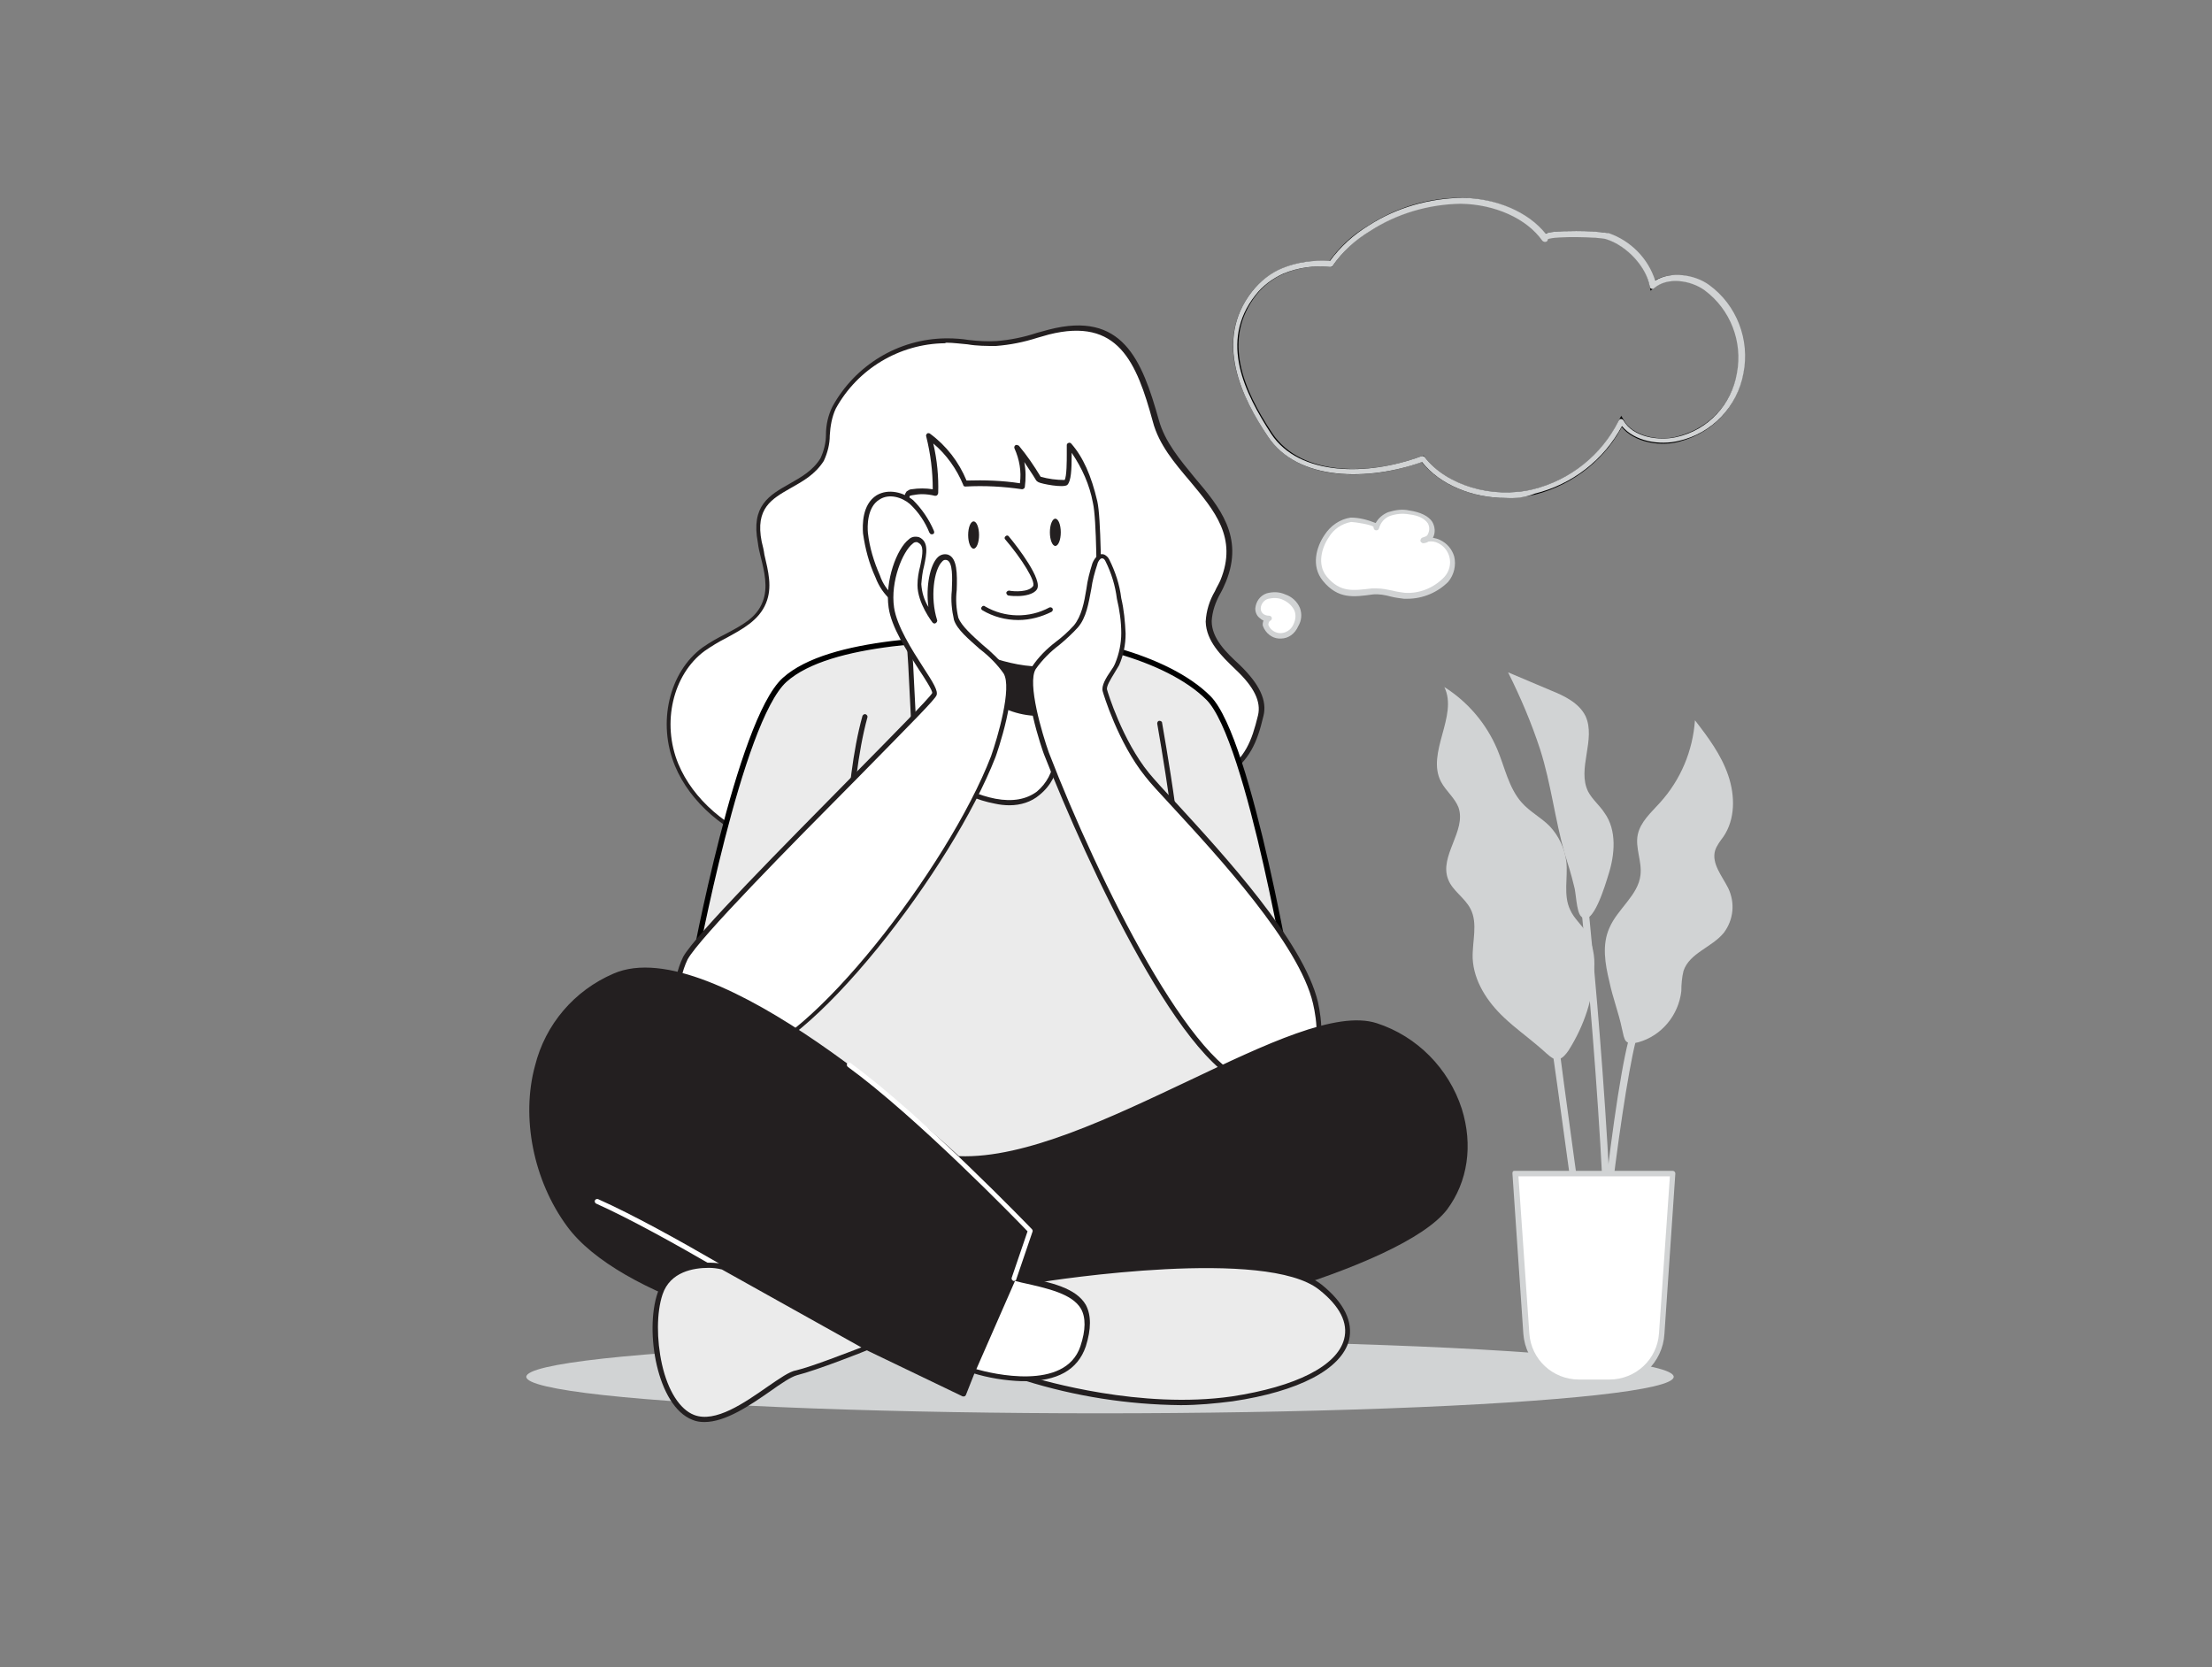
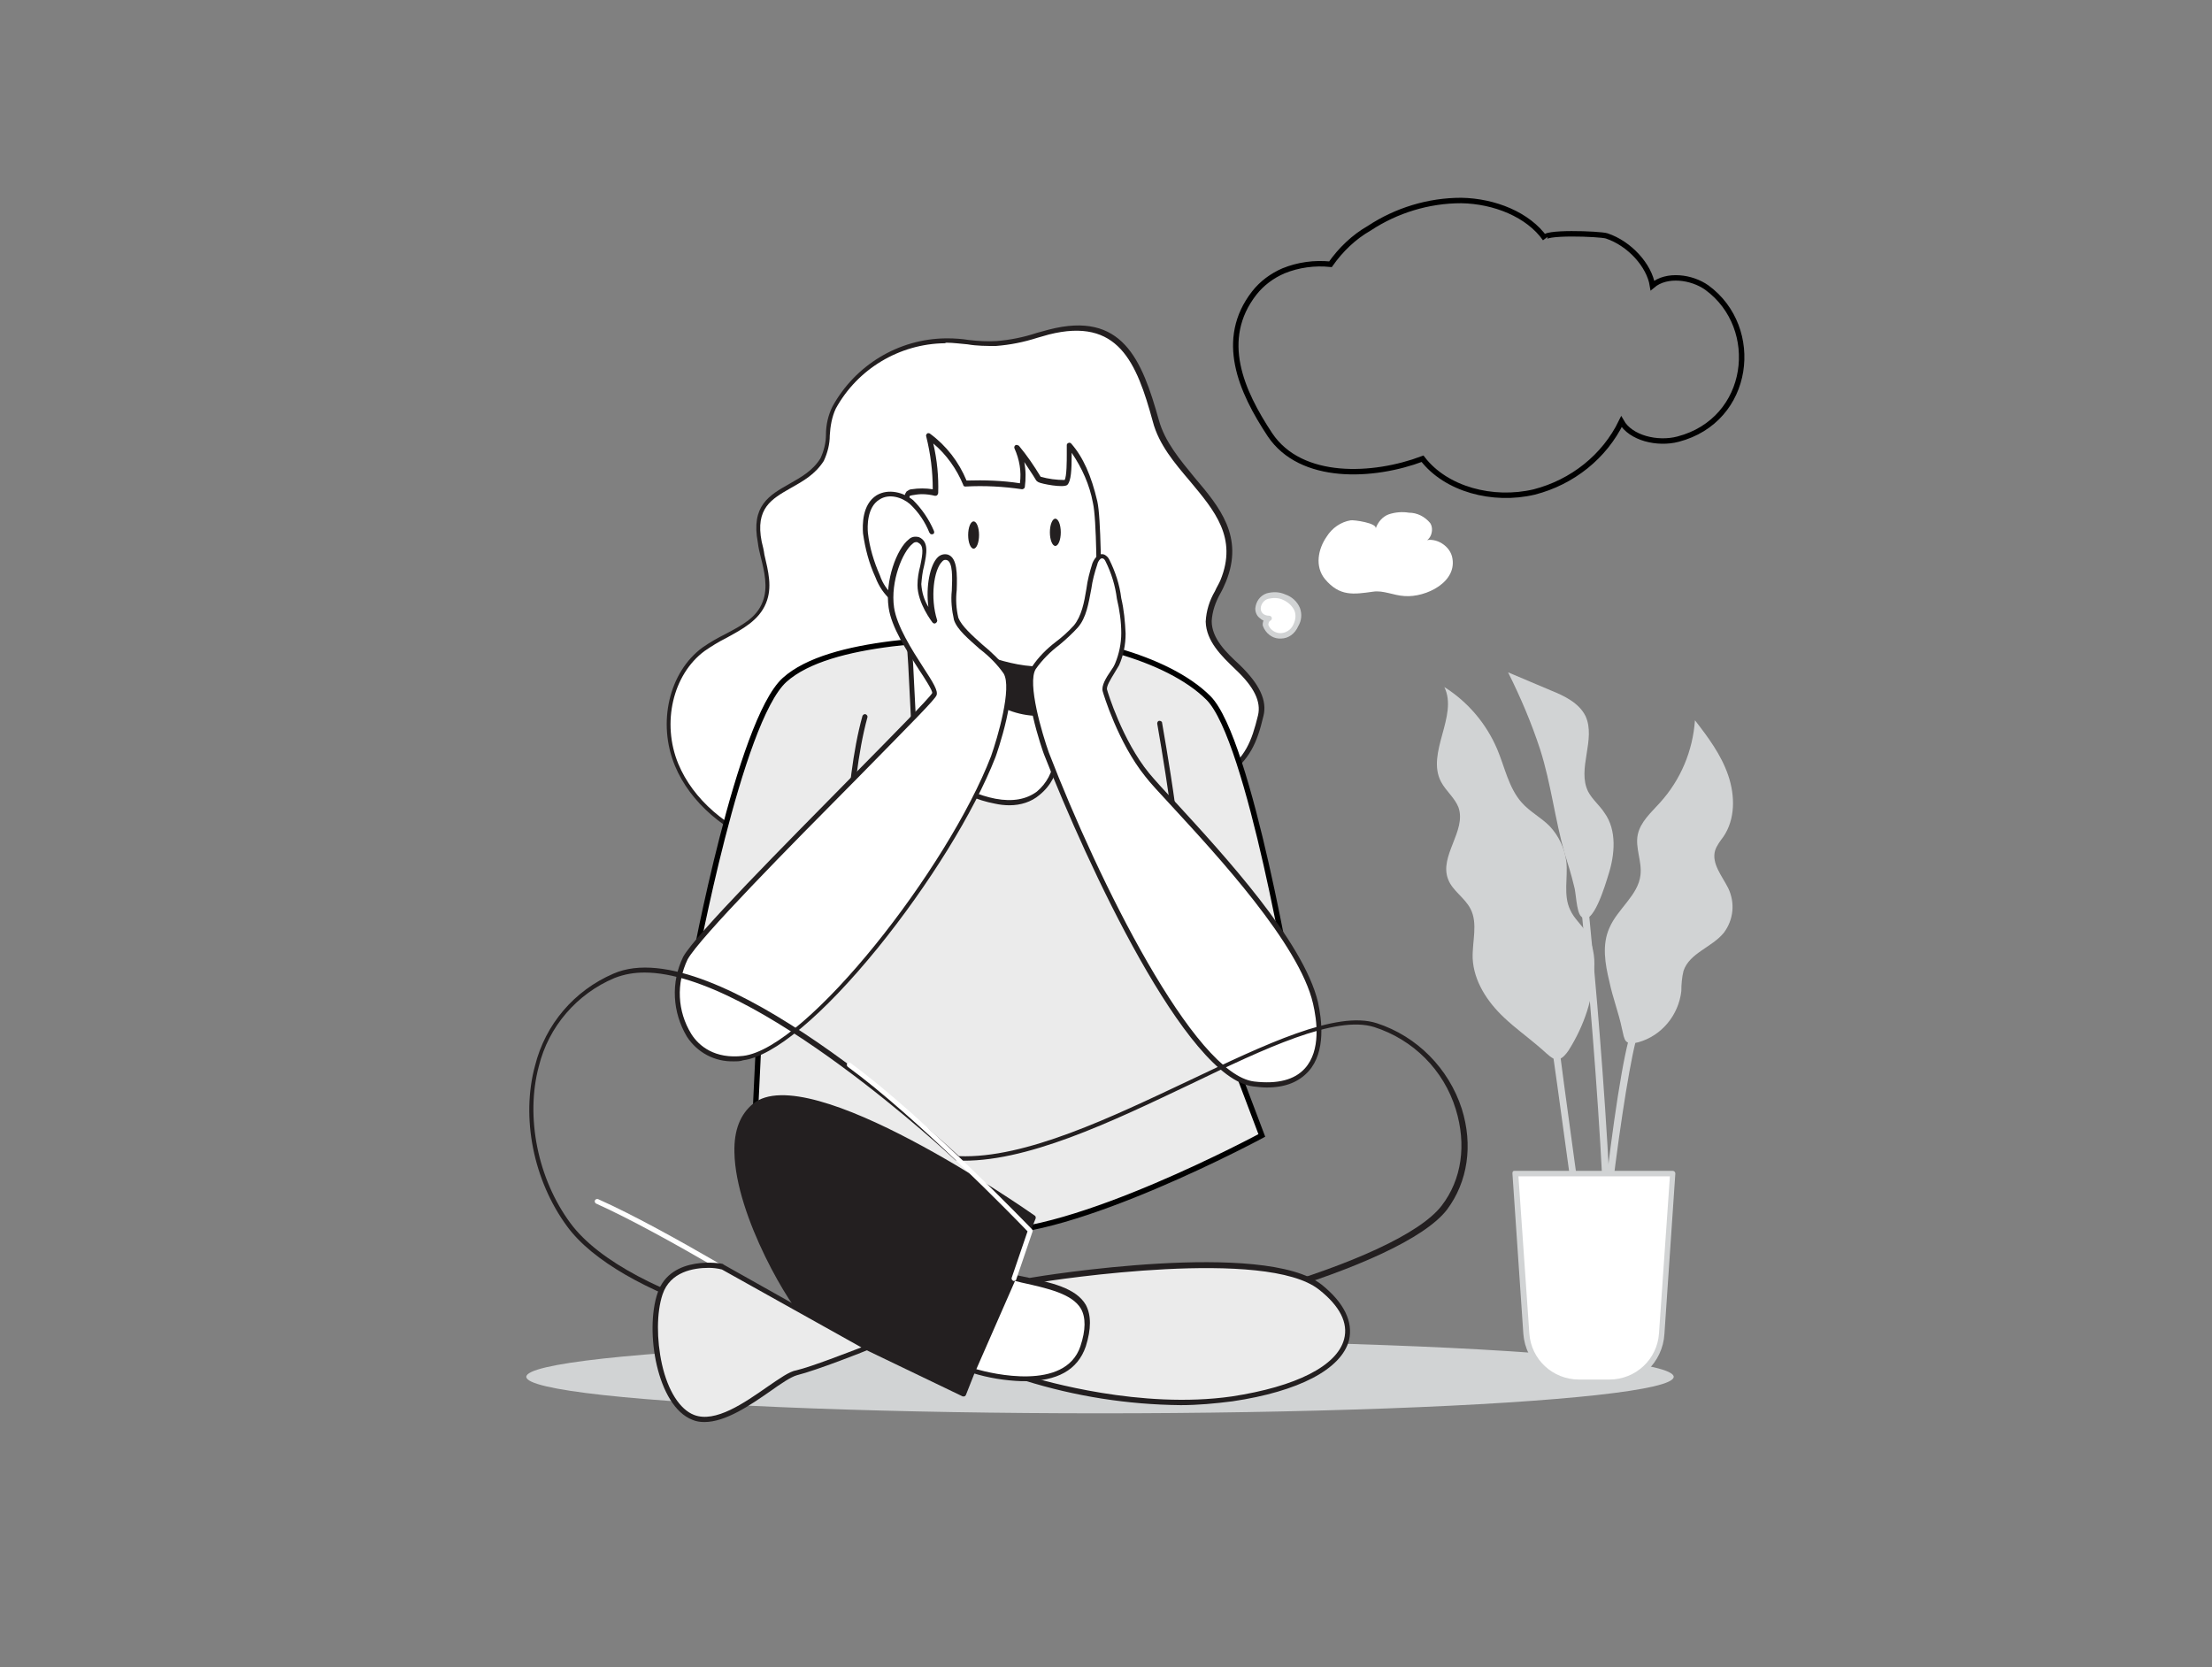
<svg xmlns="http://www.w3.org/2000/svg" id="Слой_1" x="0px" y="0px" viewBox="0 0 406 306" style="enable-background:new 0 0 406 306;" xml:space="preserve">
  <rect x="0" y="0" width="406" height="306" fill="#808080" stroke="none" />
  <style type="text/css"> .st0{fill:#D1D3D4;} .st1{fill:#FFFFFF;} .st2{fill:#231F20;} .st3{fill:#EBEBEB;stroke:#000000;stroke-miterlimit:10;} .st4{fill:#EBEBEB;} .st5{fill:none;stroke:#000000;stroke-miterlimit:10;} </style>
  <g id="_337_thinking_flatline">
    <ellipse class="st0" cx="201.9" cy="252.7" rx="105.3" ry="6.7" />
    <path class="st1" d="M218.8,146.4c2.1-1.2,4.1-2.6,6-4.1c4.1-3.2,5.4-5.9,6.6-10.9c0.8-3.3-1.7-6.5-4.2-8.9s-5.3-5-5.4-8.5 c0-2.6,1.7-5,2.7-7.4c5.3-12.9-9.4-18.6-12.4-29.4s-6.4-19.7-19.7-16.2c-3.2,0.8-6.4,1.9-9.7,2c-3,0.2-6-0.5-9.1-0.5 c-8.6,0-16.5,4.7-20.7,12.3c-1.6,3-0.7,7.1-2.2,9.5c-4,6.3-13.4,4.8-11.4,15.1c0.7,3.7,2.3,7.5,0.9,11c-1.8,4.4-7.3,5.8-11.2,8.6 c-6.3,4.6-7.9,14-4.9,21.2s9.8,12.4,17.2,15c7.4,2.6,15.4,3,23.2,3C183.4,158.3,203,155.9,218.8,146.4z" />
    <path class="st2" d="M165,158.8h-0.3c-7.7,0-15.8-0.4-23.3-3c-8.3-3-14.7-8.5-17.5-15.2c-3.3-7.9-1.1-17.3,5.1-21.8 c1.3-0.9,2.7-1.7,4.1-2.4c3-1.6,5.8-3,6.9-6c1-2.6,0.3-5.5-0.4-8.3c-0.2-0.8-0.4-1.6-0.5-2.5c-1.3-6.8,2.1-8.7,5.8-10.8 c2.1-1.2,4.3-2.4,5.7-4.7c0.6-1.3,1-2.8,1-4.3c0-1.8,0.4-3.6,1.2-5.2c4.2-7.6,12.1-12.4,20.8-12.5h0.3c1.3,0,2.7,0.1,3.9,0.3 c1.7,0.2,3.4,0.3,5.1,0.2c2.5-0.2,5-0.7,7.4-1.5l2.2-0.6C206,57,209.6,66,212.7,77.1c1.1,4,3.9,7.3,6.6,10.6 c4.5,5.3,9.1,10.8,5.7,19.1c-0.3,0.7-0.6,1.4-1,2.1c-0.9,1.6-1.5,3.3-1.6,5.1c0,3.2,2.7,5.8,5.1,8l0.1,0.1c3.6,3.5,5,6.5,4.3,9.3 c-1.2,5.1-2.5,7.9-6.7,11.2c-1.9,1.5-4,2.9-6.1,4.1l0,0C205.7,154.9,188,158.8,165,158.8z M173.4,63c-8.3,0.1-16,4.7-20,12 c-0.7,1.5-1,3.2-1.1,4.9c0,1.6-0.4,3.2-1.1,4.7c-1.6,2.5-3.8,3.7-6.1,5c-3.5,2-6.5,3.7-5.3,9.8c0.2,0.8,0.4,1.6,0.5,2.4 c0.7,3,1.5,6,0.3,8.9c-1.3,3.2-4.4,4.8-7.3,6.4c-1.4,0.7-2.7,1.5-4,2.4c-5.8,4.3-7.9,13.2-4.8,20.7c2.7,6.5,8.9,11.9,16.9,14.7 c7.4,2.6,15.4,3,23.1,3h0.3c22.8,0,40.4-3.9,53.7-11.8l0,0c2.1-1.2,4.1-2.6,6-4.1c4.1-3.1,5.2-5.8,6.4-10.7 c0.6-2.5-0.7-5.2-4.1-8.4l-0.1-0.1c-2.5-2.4-5.3-5.1-5.4-8.7c0.1-2,0.7-3.9,1.7-5.6c0.3-0.7,0.7-1.3,1-2c3.2-7.8-1.1-12.8-5.6-18.2 c-2.8-3.3-5.7-6.7-6.8-10.9c-3-11-6.4-19.2-19.1-16c-0.7,0.2-1.4,0.4-2.1,0.6c-2.5,0.8-5,1.3-7.6,1.5c-1.7,0-3.5,0-5.2-0.3 c-1.3-0.1-2.6-0.3-3.9-0.3L173.4,63z" />
    <path class="st3" d="M127.4,177c0,0,8.3-44.7,16.6-52.2s30.3-7.6,41.8-7.9c11.5-0.4,28.4,3.6,36,11.2s15.5,55.4,15.5,55.4 l-15.8-1.8l10.1,26.7c0,0-34.9,18.8-51.1,17.7S138.7,203,138.7,203l1.4-29.5L127.4,177z" />
    <path class="st2" d="M217.1,174.2L217.1,174.2c-0.3,0-0.4-0.2-0.4-0.5l0,0c0.7-13.8-4.3-40.7-4.3-40.9c0-0.2,0.1-0.5,0.4-0.5 c0.2,0,0.5,0.1,0.5,0.4c0,0.3,5.1,27.2,4.3,41.2C217.6,174,217.4,174.2,217.1,174.2L217.1,174.2z" />
    <path class="st2" d="M155.5,164.8c-0.3,0-0.5-0.2-0.5-0.5c0-0.2-0.3-20,3.3-32.9c0.1-0.2,0.3-0.4,0.6-0.3c0.2,0.1,0.4,0.3,0.3,0.6 l0,0c-3.5,12.8-3.2,32.5-3.2,32.6C156,164.6,155.8,164.8,155.5,164.8L155.5,164.8z" />
    <path class="st1" d="M192.3,122.5l1.7,16.9c0,0-0.8,9.6-11.4,7.7c-6.3-1.2-11.7-5.2-14.8-10.8c-0.5-1-0.2-3.2-0.2-4.3l-0.5-9.9 c-0.3-5-1-10.2-0.8-15.1s0-10.2,0.2-15.4c0-0.3,0.1-0.6,0.2-0.8c0.2-0.2,0.4-0.3,0.7-0.3c1.4-0.3,2.9-0.2,4.3,0.1 c0.1-3.5-0.3-7-1.2-10.4c3,2.2,5.3,5.2,6.7,8.7c3.5-0.2,7,0,10.5,0.5c0.4-2.4,0.1-4.9-1-7.1c1.5,1.8,2.8,3.7,4.1,5.7 c0,0.3,4.7,1,5,0.7c0.8-0.7,0.5-5.6,0.6-6.7c2.4,3,4,6.6,4.8,10.4c0.8,3.5,0.7,17.8,0.7,21.4C201.8,119,198,123.3,192.3,122.5z" />
    <path class="st2" d="M185.3,147.8c-0.9,0-1.8-0.1-2.7-0.3c-6.4-1.2-12-5.3-15.1-11.1c-0.3-1.1-0.4-2.2-0.3-3.3c0-0.5,0-0.9,0-1.2 l-0.5-9.9c-0.1-1.6-0.2-3.3-0.4-5c-0.3-3.4-0.5-6.8-0.5-10.2c0.1-2.4,0.1-4.9,0.1-7.3c0-2.6,0-5.4,0.1-8.1c0-0.4,0.1-0.8,0.4-1.2 c0.3-0.2,0.6-0.4,0.9-0.4c1.3-0.2,2.6-0.2,3.9,0c0-3.3-0.4-6.5-1.2-9.7c-0.1-0.3,0.1-0.5,0.3-0.6c0.1,0,0.3,0,0.4,0.1 c3,2.2,5.3,5.2,6.7,8.6c3.3-0.1,6.6,0,9.8,0.5c0.3-2.2-0.1-4.4-1-6.4c-0.1-0.2,0-0.5,0.2-0.6s0.4,0,0.6,0.1c1.5,1.8,2.8,3.7,4,5.7 c1.4,0.4,2.9,0.6,4.4,0.6c0.4-0.6,0.4-3.6,0.4-4.8c0-0.7,0-1.3,0-1.6c0-0.2,0.1-0.3,0.3-0.4s0.4,0,0.5,0.1 c2.2,2.5,3.7,5.9,4.8,10.6c0.7,3,0.7,14.3,0.8,19.7v1.8c0.1,2.8-1,5.5-3,7.4c-1.8,1.5-4.1,2.2-6.4,2l1.6,16.3 c-0.3,2.6-1.5,5-3.6,6.7C189.3,147.2,187.3,147.8,185.3,147.8z M169.2,90.7c-0.6,0-1.2,0.1-1.8,0.2c-0.1,0-0.3,0.1-0.4,0.1 c-0.1,0.2-0.1,0.4-0.1,0.5c-0.1,2.7-0.1,5.4-0.1,8c0,2.4,0,4.9-0.1,7.3c0,3.4,0.1,6.7,0.5,10.1c0.1,1.6,0.3,3.3,0.4,5l0.5,9.9 c0,0.4,0,0.8,0,1.3c-0.1,1,0,1.9,0.2,2.9c3,5.5,8.3,9.4,14.4,10.6c3.2,0.6,5.7,0.1,7.6-1.3c1.8-1.5,2.9-3.6,3.2-6l-1.7-16.8 c0-0.1,0-0.3,0.1-0.4s0.2-0.1,0.4-0.1c2.2,0.4,4.5-0.2,6.2-1.7c1.8-1.7,2.9-4.2,2.8-6.7v-1.8c0-5,0-16.5-0.7-19.5 c-0.6-3.3-2-6.4-3.9-9.2v0.3c0,2.8-0.1,4.9-0.8,5.6c-0.7,0.6-4.8-0.2-5.3-0.5c-0.2-0.1-0.3-0.2-0.4-0.3c-0.7-1.2-1.5-2.3-2.2-3.4 c0.3,1.5,0.3,3.1,0.1,4.6c0,0.2-0.3,0.4-0.5,0.4c-3.4-0.5-6.9-0.7-10.4-0.5c-0.2,0-0.4-0.1-0.4-0.3c-1.2-2.9-3.1-5.6-5.5-7.6 c0.7,3,1,6.1,0.9,9.1c0,0.1-0.1,0.3-0.2,0.4c-0.1,0.1-0.3,0.1-0.4,0.1C170.8,90.8,170,90.7,169.2,90.7z" />
    <path class="st2" d="M193,130.8c0,0-6.8,0.9-11.7-3.2c-4.8-4.2-4.6-8.8-4.6-8.8s7.9,4.3,15.6,3.7L193,130.8z" />
    <path class="st2" d="M191.2,131.4c-3.7,0.1-7.3-1.1-10.1-3.4c-4.9-4.2-4.8-9-4.8-9.1c0-0.2,0.2-0.4,0.5-0.4c0.1,0,0.1,0,0.2,0.1 c0.1,0,7.9,4.2,15.3,3.7c0.2,0,0.5,0.2,0.5,0.4l0.7,8.3c0,0.2-0.2,0.4-0.4,0.5C192.4,131.3,191.8,131.4,191.2,131.4z M177.2,119.5 c0.4,3,2,5.8,4.4,7.7c3.9,3.4,9.4,3.3,10.9,3.1l-0.6-7.4C185.5,123.3,179.3,120.5,177.2,119.5z" />
-     <path class="st2" d="M186.8,109.4c-0.6,0-1.1,0-1.7-0.1c-0.2,0-0.4-0.3-0.4-0.5s0.3-0.4,0.5-0.4l0,0c1,0.2,3.6,0.3,4.4-0.8 c0.6-0.8-2.1-5.1-5.1-8.6c-0.2-0.2-0.1-0.5,0.1-0.6c0.2-0.2,0.5-0.1,0.6,0.1c1.5,1.8,6.3,8,5.1,9.7 C189.7,109.1,188,109.4,186.8,109.4z" />
    <path class="st1" d="M171.1,97.7c-0.8-2-2.1-3.9-3.7-5.4c-1.7-1.4-4.3-2-6.1-0.9c-2,1.3-2.5,4.1-2.3,6.5c0.3,2.8,1.1,5.4,2.2,8 c0.5,1.5,1.5,2.9,2.7,4c1.3,1.1,3.1,1.2,4.5,0.2" />
    <path class="st2" d="M166.5,111.2c-1,0-2-0.4-2.9-1c-1.3-1.1-2.3-2.6-2.9-4.2c-1.2-2.6-1.9-5.3-2.3-8.1c-0.1-1.5-0.2-5.3,2.5-7 c2.2-1.3,5-0.5,6.7,0.9c1.6,1.6,2.9,3.5,3.8,5.6c0.1,0.2,0.1,0.5-0.1,0.6c-0.2,0.1-0.5,0.1-0.6-0.1c0,0,0-0.1-0.1-0.1 c-0.8-2-2-3.8-3.6-5.3c-1.4-1.2-3.8-2-5.6-0.8c-2.3,1.4-2.2,5-2.1,6.1c0.3,2.7,1.1,5.3,2.2,7.8c0.5,1.5,1.4,2.8,2.6,3.8 c1.1,0.9,2.7,1,3.9,0.2c0.2-0.2,0.5-0.1,0.6,0.1l0,0c0.2,0.2,0.1,0.5-0.1,0.6C168.1,110.9,167.3,111.2,166.5,111.2z" />
    <ellipse class="st2" cx="178.7" cy="98.2" rx="1" ry="2.5" />
    <ellipse class="st2" cx="193.7" cy="97.7" rx="1" ry="2.5" />
    <path class="st1" d="M182.3,138.9c0,0,4.4-12.3,2.3-15.7c-2.1-3.4-7.9-6.6-9-9.7s0.8-10.5-1.6-11.3c-2.4-0.8-4.2,6.1-2.4,11.6 c0,0-2.8-3.4-2.8-6.6s2.1-7.3-0.2-8.2c-2.3-1-5.8,6.5-5,12.4c0.8,6,8.4,14.4,7.9,16s-41.9,41.8-45.7,48.4 c-3.5,6.1-1.3,19.8,10.6,18.4S174.3,159.7,182.3,138.9z" />
    <path class="st2" d="M134.7,194.8c-3.5,0.1-6.7-1.6-8.6-4.5c-2.7-4.5-3-10-0.7-14.7c2.3-4.1,18.4-20.3,31.3-33.4 c7.2-7.3,14-14.2,14.4-15c0.1-0.4-1.3-2.6-2.5-4.4c-2.2-3.4-5-7.7-5.5-11.3c-0.7-4.9,1.5-10.8,3.7-12.5c0.5-0.5,1.2-0.6,1.9-0.4 c1.8,0.8,1.4,3,0.9,5.3c-0.3,1.1-0.4,2.2-0.5,3.3c0.1,1.5,0.5,2.9,1.3,4.2c-0.5-3.8,0.3-7.7,1.7-9.1c0.5-0.5,1.2-0.7,1.9-0.5 c1.7,0.6,1.7,3.5,1.6,6.5c-0.2,1.7-0.1,3.4,0.3,5.1c0.6,1.5,2.5,3.2,4.4,4.9c1.7,1.4,3.3,2.9,4.6,4.7c2.2,3.5-2,15.5-2.2,16l0,0 c-3.9,10-12.2,23.4-21.6,35c-10.1,12.4-19.1,19.9-24.7,20.6C135.9,194.8,135.3,194.8,134.7,194.8z M168.2,99.5 c-0.3,0-0.5,0.1-0.7,0.3c-1.8,1.4-4.1,6.9-3.4,11.7c0.5,3.4,3.3,7.8,5.3,10.9c1.9,2.9,2.8,4.4,2.5,5.2s-4.2,4.7-14.6,15.3 c-12.2,12.3-28.9,29.2-31.1,33.2c-2.1,4.4-1.9,9.5,0.7,13.7c1.4,2.2,4.3,4.6,9.5,4c11.8-1.4,37.6-34.5,45.5-55 c1.2-3.4,3.9-12.6,2.3-15.2c-1.2-1.7-2.7-3.2-4.4-4.5c-2-1.8-4.1-3.5-4.7-5.3c-0.4-1.8-0.6-3.6-0.4-5.4c0.1-2.4,0.2-5.2-0.9-5.6 c-0.1,0-0.5-0.2-0.9,0.3c-1.5,1.5-2.2,6.6-0.9,10.7c0.1,0.2-0.1,0.5-0.3,0.6s-0.4,0-0.5-0.1s-2.8-3.6-2.8-6.9 c0-1.2,0.2-2.4,0.5-3.5c0.5-2.4,0.7-3.8-0.4-4.3C168.4,99.5,168.3,99.5,168.2,99.5L168.2,99.5z M182.3,138.9L182.3,138.9z" />
    <path class="st1" d="M192,138.2c0,0-4.4-12.3-2.2-15.7c1.9-3,5.3-4.9,7.7-7.6c2.5-2.9,2.1-7.9,3.5-11.5c0.3-0.7,0.9-1.6,1.6-1.3 c0.3,0.2,0.6,0.4,0.7,0.7c1.1,2.2,1.8,4.6,2.2,7c0.5,2.1,0.7,4.2,0.8,6.4c0,1.9-0.4,3.8-1.1,5.6c-0.4,1.1-2.6,3.6-2.3,4.9 c0.5,1.6,3.2,9.8,7.7,15.5c4.5,5.6,27.6,27.8,30.8,41.8c1.7,7.4,0.6,16.3-11.3,14.8C218.2,197.5,200.1,159,192,138.2z" />
    <path class="st2" d="M232.5,199.6c-0.8,0-1.7-0.1-2.5-0.2c-12.3-1.5-30.4-40.6-38.4-61l0,0c-0.2-0.5-4.4-12.5-2.2-16 c1.2-1.8,2.7-3.3,4.4-4.6c1.2-0.9,2.3-1.9,3.3-3c1.4-1.7,1.9-4.2,2.3-6.7c0.2-1.6,0.6-3.1,1.1-4.7c0.4-1,1.2-2,2.2-1.6 c0.4,0.2,0.7,0.5,0.9,0.9c1.1,2.2,1.9,4.6,2.2,7.1c0.5,2.1,0.7,4.3,0.8,6.5c0,2-0.4,4-1.2,5.8c-0.3,0.5-0.6,1-0.9,1.5 c-0.6,1-1.5,2.4-1.3,3c0.1,0.4,2.8,9.3,7.7,15.3c1,1.2,2.7,3.1,5,5.5c8.7,9.5,23.3,25.3,26,36.5c0.7,3.2,1.5,9.1-1.7,12.7 C238.4,198.6,235.9,199.6,232.5,199.6z M192.5,138.1c9.1,23.6,26.7,59.1,37.7,60.4c4.3,0.5,7.4-0.3,9.3-2.4c3-3.3,2.2-8.9,1.5-11.9 c-2.5-10.9-17.7-27.3-25.8-36.1c-2.3-2.5-4.1-4.4-5-5.6c-5-6.2-7.7-15.2-7.8-15.6c-0.3-1,0.6-2.5,1.5-3.8c0.3-0.4,0.6-0.9,0.8-1.4 c0.7-1.7,1.1-3.6,1.1-5.5c0-2.1-0.3-4.2-0.8-6.3c-0.3-2.4-1-4.7-2.1-6.9c-0.1-0.2-0.3-0.5-0.5-0.5c-0.4-0.2-0.9,0.6-1,1.1 c-0.5,1.5-0.9,3-1.1,4.5c-0.5,2.6-0.9,5.3-2.5,7.1c-1,1.1-2.2,2.2-3.4,3.2c-1.6,1.2-3.1,2.7-4.3,4.4 C188.5,125.4,191.3,134.7,192.5,138.1z" />
-     <path class="st2" d="M175.7,212.6c0,0-44.3-41.8-63-33.5s-18.4,32.1-8.3,45.7c10.1,13.7,47.5,24.8,78.5,22s73.8-14.4,82.1-25.2 s2.2-28.8-12.6-33.5C237.6,183.5,199.8,213.7,175.7,212.6z" />
    <path class="st2" d="M173,247.7c-28.1,0-59.6-9.9-68.9-22.6c-6.2-8.4-8.5-20-5.9-29.5c1.9-7.6,7.2-13.8,14.4-16.9 c18.5-8.1,60.3,30.6,63.4,33.5c12.2,0.5,28.1-7.2,42.3-13.9c13.9-6.6,27-12.9,34.4-10.5c7.4,2.4,13.2,8.3,15.6,15.7 c2.1,6.7,1.1,13.4-2.7,18.5c-8.2,10.7-51.1,22.5-82.4,25.4C179.7,247.6,176.4,247.7,173,247.7z M118.3,178.5c-1.9,0-3.7,0.3-5.5,1 c-6.9,2.9-12.1,8.9-13.9,16.2c-2.5,9.3-0.2,20.7,5.8,28.8c10.3,14,48.3,24.6,78.1,21.8c31.2-2.9,73.7-14.5,81.8-25 c3.7-4.8,4.6-11.2,2.6-17.7c-2.2-7.2-7.8-12.8-15-15.1c-7.1-2.2-20,3.9-33.7,10.5c-14.3,6.8-30.4,14.6-42.9,14 c-0.1,0-0.2,0-0.3-0.1C175,212.6,138.6,178.5,118.3,178.5z" />
    <path class="st2" d="M148.3,242l28.7,13.8l12.8-32.4c0,0-41.1-28.8-51.1-20.5C128.5,211.2,145,239.5,148.3,242z" />
    <path class="st2" d="M176.9,256.3c-0.1,0-0.1,0-0.2,0L148,242.5l-0.1-0.1c-2.6-2-12.9-19.1-13.1-30.9c-0.1-4.1,1.1-7,3.4-8.9 c10.2-8.4,50,19.3,51.7,20.5c0.2,0.1,0.2,0.3,0.2,0.5L177.3,256C177.2,256.2,177.1,256.3,176.9,256.3z M148.5,241.7l28.2,13.6 l12.5-31.6c-3.7-2.5-41-28-50.3-20.3c-2,1.7-3.1,4.5-3,8.2C136,222.7,146,239.6,148.5,241.7z" />
    <path class="st4" d="M188.3,253c0,0,19.6,6.5,37.8,3.8c20.5-3,26.7-12.2,16.2-20.5s-52.9-1.3-52.9-1.3L188.3,253z" />
    <path class="st2" d="M216.7,257.9c-9.7-0.1-19.3-1.6-28.6-4.5c-0.2-0.1-0.3-0.3-0.3-0.5l1.1-18c0-0.2,0.2-0.4,0.4-0.4 c1.7-0.3,42.8-7,53.3,1.3c4.1,3.3,5.8,6.8,5,10.2c-1.4,5.3-9.2,9.4-21.4,11.2C223,257.6,219.9,257.9,216.7,257.9z M188.8,252.6 c2.7,0.8,20.6,6.1,37.3,3.7c11.8-1.8,19.3-5.6,20.6-10.5c0.8-3-0.8-6.1-4.6-9.1c-9.7-7.7-48-1.9-52.2-1.2L188.8,252.6z" />
    <path class="st1" d="M178.6,251.6c0,0,16.9,5.3,20.2-4.4s-3.8-10.6-12.6-12.6L178.6,251.6z" />
    <path class="st2" d="M188.1,253.5h-0.6c-3-0.1-6.1-0.6-9-1.5c-0.1,0-0.2-0.1-0.3-0.3c-0.1-0.1-0.1-0.3,0-0.4l7.6-17 c0.1-0.2,0.3-0.3,0.5-0.3l1.5,0.3c5.2,1.1,9.7,2.1,11.5,5.2c1,1.9,1,4.4,0,7.6C197.8,251.5,194,253.5,188.1,253.5z M179.2,251.3 c2.8,0.8,16.3,4.1,19.1-4.2c1-3,1-5.3,0.1-6.9c-1.6-2.7-5.9-3.7-10.9-4.8l-1.2-0.3L179.2,251.3z" />
    <path class="st1" d="M144.1,240.2c-0.1,0-0.2,0-0.2-0.1c-0.2-0.1-22-13.6-34.5-19.2c-0.2-0.1-0.3-0.4-0.2-0.6l0,0 c0.1-0.2,0.4-0.3,0.6-0.2l0,0c12.6,5.6,34.4,19.1,34.6,19.2c0.2,0.1,0.3,0.4,0.2,0.6l0,0C144.4,240.1,144.3,240.2,144.1,240.2z" />
    <path class="st4" d="M132.7,232.4c0,0-9.1-1.8-11.5,5.1c-2.4,6.9,0,20.3,6.1,22.7s15.5-7.4,19.1-8.3s12.9-4.6,12.9-4.6L132.7,232.4 z" />
    <path class="st2" d="M129.3,261c-0.8,0-1.5-0.1-2.2-0.4c-6.5-2.5-8.8-16.3-6.4-23.3c2.4-7.1,12-5.4,12-5.3l0.1,0.1l26.5,14.9 c0.2,0.1,0.3,0.3,0.2,0.4c0,0.2-0.1,0.3-0.3,0.4c-0.4,0.2-9.3,3.7-12.9,4.6c-1.1,0.3-2.9,1.5-5,3C137.7,257.9,133.2,261,129.3,261z M130.1,232.7c-2.8,0-7.1,0.7-8.5,4.9c-1.1,3.3-1.1,8.3-0.1,12.8c1.1,4.9,3.3,8.3,5.9,9.3c3.9,1.5,9.2-2.2,13.5-5.2 c2.2-1.5,4-2.8,5.3-3c2.9-0.7,9.5-3.3,11.9-4.2L132.5,233C131.7,232.8,130.9,232.7,130.1,232.7L130.1,232.7z" />
    <path class="st1" d="M186.1,235.1H186c-0.2-0.1-0.4-0.3-0.3-0.6l0,0l2.9-8.5c-2.1-2.2-20.5-21.1-33-30.2c-0.2-0.2-0.2-0.4-0.1-0.6 s0.4-0.2,0.6-0.1l0,0c13.3,9.7,33.1,30.3,33.3,30.5c0.1,0.1,0.2,0.3,0.1,0.5l-3,8.8C186.5,235,186.3,235.1,186.1,235.1z" />
-     <path class="st2" d="M186.9,113.8c-2.3,0-4.6-0.6-6.6-1.8c-0.2-0.1-0.3-0.4-0.1-0.6l0,0c0.1-0.2,0.4-0.3,0.6-0.1l0,0 c3.6,2.1,8.1,2.2,11.8,0.2c0.2-0.1,0.5,0,0.6,0.2s0,0.5-0.2,0.6l0,0C191.2,113.2,189.1,113.8,186.9,113.8z" />
    <path class="st5" d="M235.6,49.7c-2.1,0.9-4,2.3-5.4,4.1c-6.6,8.5-2.4,18,2.9,26c5.7,8.5,19,7.8,28,4.4c4.3,5.6,12.9,7.9,20.5,6.1 c7-1.8,12.9-6.5,16-12.9c1.7,3,6.6,4.2,10.4,3.2c13.4-3.5,15.4-20.4,5.3-27.8c-2.8-2-7.4-2.6-10-0.4c-0.6-3.7-4.2-7.7-8.4-9.1 c-1.2-0.4-12.3-0.8-11.3,0.5c-3.1-4.4-9.3-6.9-15.4-7c-6,0-11.9,1.8-16.9,5.1c-2.8,1.6-5.2,3.9-7.1,6.6 C241.3,48.2,238.3,48.6,235.6,49.7z" />
-     <path class="st0" d="M276.4,91.4c-6.1,0-12.1-2.4-15.4-6.6c-9.8,3.5-22.8,3.6-28.3-4.7c-4.7-7-10-17.5-2.9-26.6 c1.5-1.9,3.4-3.4,5.6-4.3l0,0c2.7-1.1,5.7-1.5,8.7-1.3c1.9-2.6,4.3-4.8,7.1-6.5c5.1-3.3,11.1-5,17.2-5.1c6.3,0.1,12.1,2.6,15.3,6.6 c0.5-0.3,1.9-0.5,5.6-0.5c2,0,4,0.1,6,0.4c4,1.4,7.2,4.6,8.5,8.7c2.9-1.8,7.3-1.1,9.9,0.8c5.1,3.7,7.5,10.1,6.3,16.2 c-1.1,6.1-5.7,11-11.8,12.4c-3.6,0.9-8.2,0.1-10.5-2.7c-3.3,6.2-9.1,10.7-16,12.4C280,91.3,278.2,91.5,276.4,91.4z M261.1,83.7 c0.2,0,0.3,0.1,0.4,0.2c4,5.2,12.4,7.7,19.9,5.9c6.8-1.7,12.6-6.3,15.7-12.6c0.1-0.2,0.3-0.3,0.4-0.3c0.2,0,0.4,0.1,0.5,0.3 c1.7,3,6.4,3.8,9.8,3c5.7-1.3,10-5.9,11-11.7c1.1-5.8-1.2-11.7-5.9-15.2c-2.6-1.9-6.9-2.5-9.3-0.4c-0.1,0.1-0.3,0.2-0.5,0.1 c-0.2-0.1-0.3-0.2-0.3-0.4c-0.6-3.6-4.2-7.5-8-8.7c-1.2-0.4-9.3-0.6-10.7,0c0,0.3-0.2,0.5-0.5,0.5c-0.2,0-0.4-0.1-0.5-0.2 c-2.9-4.1-8.7-6.7-15-6.8c-5.9,0.1-11.7,1.8-16.6,5c-2.7,1.6-5.1,3.8-6.9,6.4c-0.1,0.2-0.3,0.2-0.5,0.2c-2.9-0.3-5.8,0.1-8.5,1.2 c-2,0.9-3.8,2.2-5.2,4c-6.7,8.5-1.9,18,2.9,25.4c5.2,7.9,17.9,7.7,27.4,4.2C261,83.7,261,83.7,261.1,83.7L261.1,83.7z" />
    <path class="st1" d="M254.9,94.4c1.2-0.4,2.5-0.5,3.7-0.3c1.5,0,2.9,0.7,3.9,1.9c0.8,1.2,0.1,3.4-1.4,3.4c2-1,4.8,0.5,5.4,2.7 c1.2,4.7-4.8,7.6-8.7,7.3c-2-0.1-3.9-1.1-5.8-0.8c-3.6,0.5-6.1,0.9-8.8-2.3c-1.9-2.3-1.3-5.5,0.3-7.8c1-1.6,2.6-2.7,4.4-3 c0.6-0.1,4.9,0.5,4.6,1.5C252.9,95.8,253.8,94.8,254.9,94.4z" />
-     <path class="st0" d="M258.3,109.9c-0.2,0-0.4,0-0.6,0c-0.8-0.1-1.6-0.2-2.4-0.4c-1.1-0.3-2.2-0.5-3.3-0.4c-3.6,0.5-6.4,0.9-9.2-2.5 c-2.2-2.7-1.2-6.2,0.3-8.4c1.1-1.7,2.8-2.9,4.8-3.2c1.6,0,3.1,0.4,4.6,1c0.5-0.9,1.3-1.6,2.3-2l0,0c1.3-0.4,2.6-0.6,3.9-0.3 c2,0.3,3.5,1,4.2,2.1c0.5,0.9,0.6,2,0.1,2.9c0.5,0.1,0.9,0.2,1.3,0.4c1.3,0.6,2.2,1.7,2.6,3c0.4,1.6,0,3.4-1.1,4.7 C263.9,108.7,261.2,109.9,258.3,109.9z M252.7,108c1,0,1.9,0.2,2.9,0.4c0.7,0.2,1.5,0.3,2.2,0.4c2.7,0.2,5.4-0.9,7.3-2.9 c0.9-1,1.3-2.4,0.9-3.8c-0.3-1-1-1.9-2-2.4c-0.6-0.3-1.2-0.4-1.8-0.3c-0.3,0.2-0.7,0.3-1,0.3c-0.2,0-0.4-0.2-0.5-0.4 c0-0.2,0.1-0.5,0.3-0.6c0.3-0.1,0.5-0.2,0.8-0.3c0.1-0.1,0.3-0.3,0.3-0.4c0.3-0.6,0.3-1.3,0-1.9c-0.6-0.9-1.7-1.5-3.5-1.7 c-1.2-0.2-2.3-0.1-3.5,0.3l0,0c-1,0.4-1.7,1.2-2,2.3c-0.1,0.3-0.4,0.4-0.7,0.3c-0.2-0.1-0.3-0.3-0.3-0.6c-0.3-0.4-3.5-0.9-4.1-0.9 c-1.7,0.3-3.2,1.3-4.1,2.8c-1.3,1.9-2.2,5-0.4,7.2c2.5,3,4.8,2.6,8.3,2.2C252.2,108,252.5,108,252.7,108z M255,94.4L255,94.4z" />
    <path class="st1" d="M235.7,109.6c-1-0.4-2-0.5-3-0.2s-1.7,1.2-1.8,2.3c0,1,0.8,1.8,1.8,1.8c0.1,0,0.1,0,0.2,0 c-2.4,1.6,2.7,5.6,5,1.3c0.9-1.7,0.3-3.9-1.4-4.9C236.2,109.8,235.9,109.7,235.7,109.6z" />
    <path class="st0" d="M235.1,117.2c-0.1,0-0.3,0-0.4,0c-1.3-0.1-2.4-1-2.9-2.3c-0.1-0.3,0-0.7,0.1-1c-0.2-0.1-0.4-0.2-0.6-0.4 c-0.6-0.4-0.9-1.1-0.9-1.8c0.1-1.3,0.9-2.4,2.1-2.8c1.1-0.3,2.3-0.3,3.4,0.2l0,0c1.2,0.4,2.2,1.3,2.7,2.5c0.4,1.1,0.3,2.3-0.3,3.3 C237.7,116.3,236.5,117.2,235.1,117.2z M232.9,113c0.2,0,0.4,0.1,0.5,0.3c0.1,0.2,0,0.5-0.2,0.6c-0.3,0.1-0.4,0.5-0.4,0.8 c0.3,0.8,1.1,1.4,2,1.5c1.1,0.1,2.2-0.6,2.6-1.6c0.4-0.8,0.5-1.7,0.2-2.5c-0.4-0.9-1.2-1.6-2.1-2l0,0c-0.8-0.4-1.8-0.4-2.7-0.2 c-0.8,0.2-1.4,1-1.4,1.8c0,0.4,0.2,0.8,0.5,1C232.2,112.9,232.5,113,232.9,113L232.9,113z" />
    <path class="st0" d="M292.6,177.8c0.2-2.3-0.3-4.6-1.4-6.6c-0.9-1.5-2.3-2.6-3-4.2c-1.3-2.7-0.4-5.9-0.7-8.8 c-0.3-2.5-1.4-4.8-3.1-6.6c-1.6-1.6-3.6-2.6-5.1-4.3c-2.4-2.7-3.1-6.5-4.5-9.8c-2-4.7-5.4-8.7-9.7-11.4c2.6,5.3-3.4,12.1-0.6,17.4 c0.9,1.7,2.5,2.9,3.2,4.7c1.5,4.3-3.6,8.9-1.9,13.2c0.8,2.1,3,3.3,4.1,5.4c1.4,2.7,0.3,6,0.4,9.1c0.2,4.2,2.7,8,5.8,10.9 c1.9,1.8,4.1,3.4,6.1,5.1c2.5,2,3.5,4.1,5.7,0.9C290.8,188.2,292.5,183.1,292.6,177.8z" />
    <path class="st0" d="M295.4,180.2c-0.8-3.3-1.4-6.8,0-9.9c1.5-3.5,5.3-6,5.7-9.7c0.3-2.5-1-5-0.5-7.4s2.5-4.1,4.1-5.9 c3.8-4.2,6-9.5,6.4-15.1c2.4,3.1,4.8,6.3,6.1,10.1s1.3,8.1-0.9,11.3c-0.6,0.8-1.2,1.6-1.5,2.5c-0.7,2.4,1.3,4.7,2.4,6.9 c1.3,2.7,1,5.8-0.8,8.2c-2.2,2.7-6.3,3.7-7.4,7c-0.3,1.2-0.4,2.5-0.4,3.7c-0.5,4.4-3.6,8.2-7.9,9.4c-2.6,0.6-2.5-0.4-3-2.5 C297.1,185.9,296,183.1,295.4,180.2z" />
    <path class="st0" d="M287.2,156.7c-1.8-6.3-2.5-12.8-4.5-19.1c-1.6-4.9-3.6-9.6-5.9-14.2l7.8,3.3c2.5,1,5.2,2.3,6.4,4.7 c2,4.3-1.6,9.7,0.5,13.9c0.8,1.5,2.1,2.5,3,3.9c2.3,3.2,1.9,7.7,0.7,11.4c-0.5,1.6-2.9,9.9-5,7.6c-0.9-0.9-0.9-4.4-1.3-5.6 C288.4,160.5,287.8,158.6,287.2,156.7z" />
    <path class="st0" d="M291.5,240.1c-1.5-10.3-6.4-46.5-6.5-46.8l1.3-0.2c0,0.4,4.9,36.5,6.5,46.8L291.5,240.1z" />
    <path class="st0" d="M293.3,249.8H292c0.1-12.2,5.2-58.8,8.1-62l1,0.9C299.1,190.8,293.4,233.1,293.3,249.8z" />
    <path class="st0" d="M295.9,247.5l-1.3-0.1c1.2-26.3-4.4-81.5-4.5-82l1.3-0.1C291.5,165.8,297.1,221.1,295.9,247.5z" />
    <path class="st1" d="M278.1,215.4h29l-2,29.4c-0.3,5.1-4.6,9-9.7,9h-5.6c-5.1,0-9.3-3.9-9.7-9L278.1,215.4z" />
    <path class="st0" d="M295.4,254.3h-5.6c-5.3,0-9.8-4.2-10.2-9.5l-2-29.4c0-0.1,0-0.3,0.1-0.4c0.1-0.1,0.2-0.1,0.3-0.1h29 c0.3,0,0.5,0.2,0.5,0.5l0,0l-2,29.4C305.2,250.1,300.8,254.3,295.4,254.3z M278.7,215.9l2,28.8c0.3,4.8,4.3,8.5,9.1,8.5h5.6 c4.8,0,8.8-3.7,9.1-8.5l2-28.8H278.7z" />
  </g>
</svg>